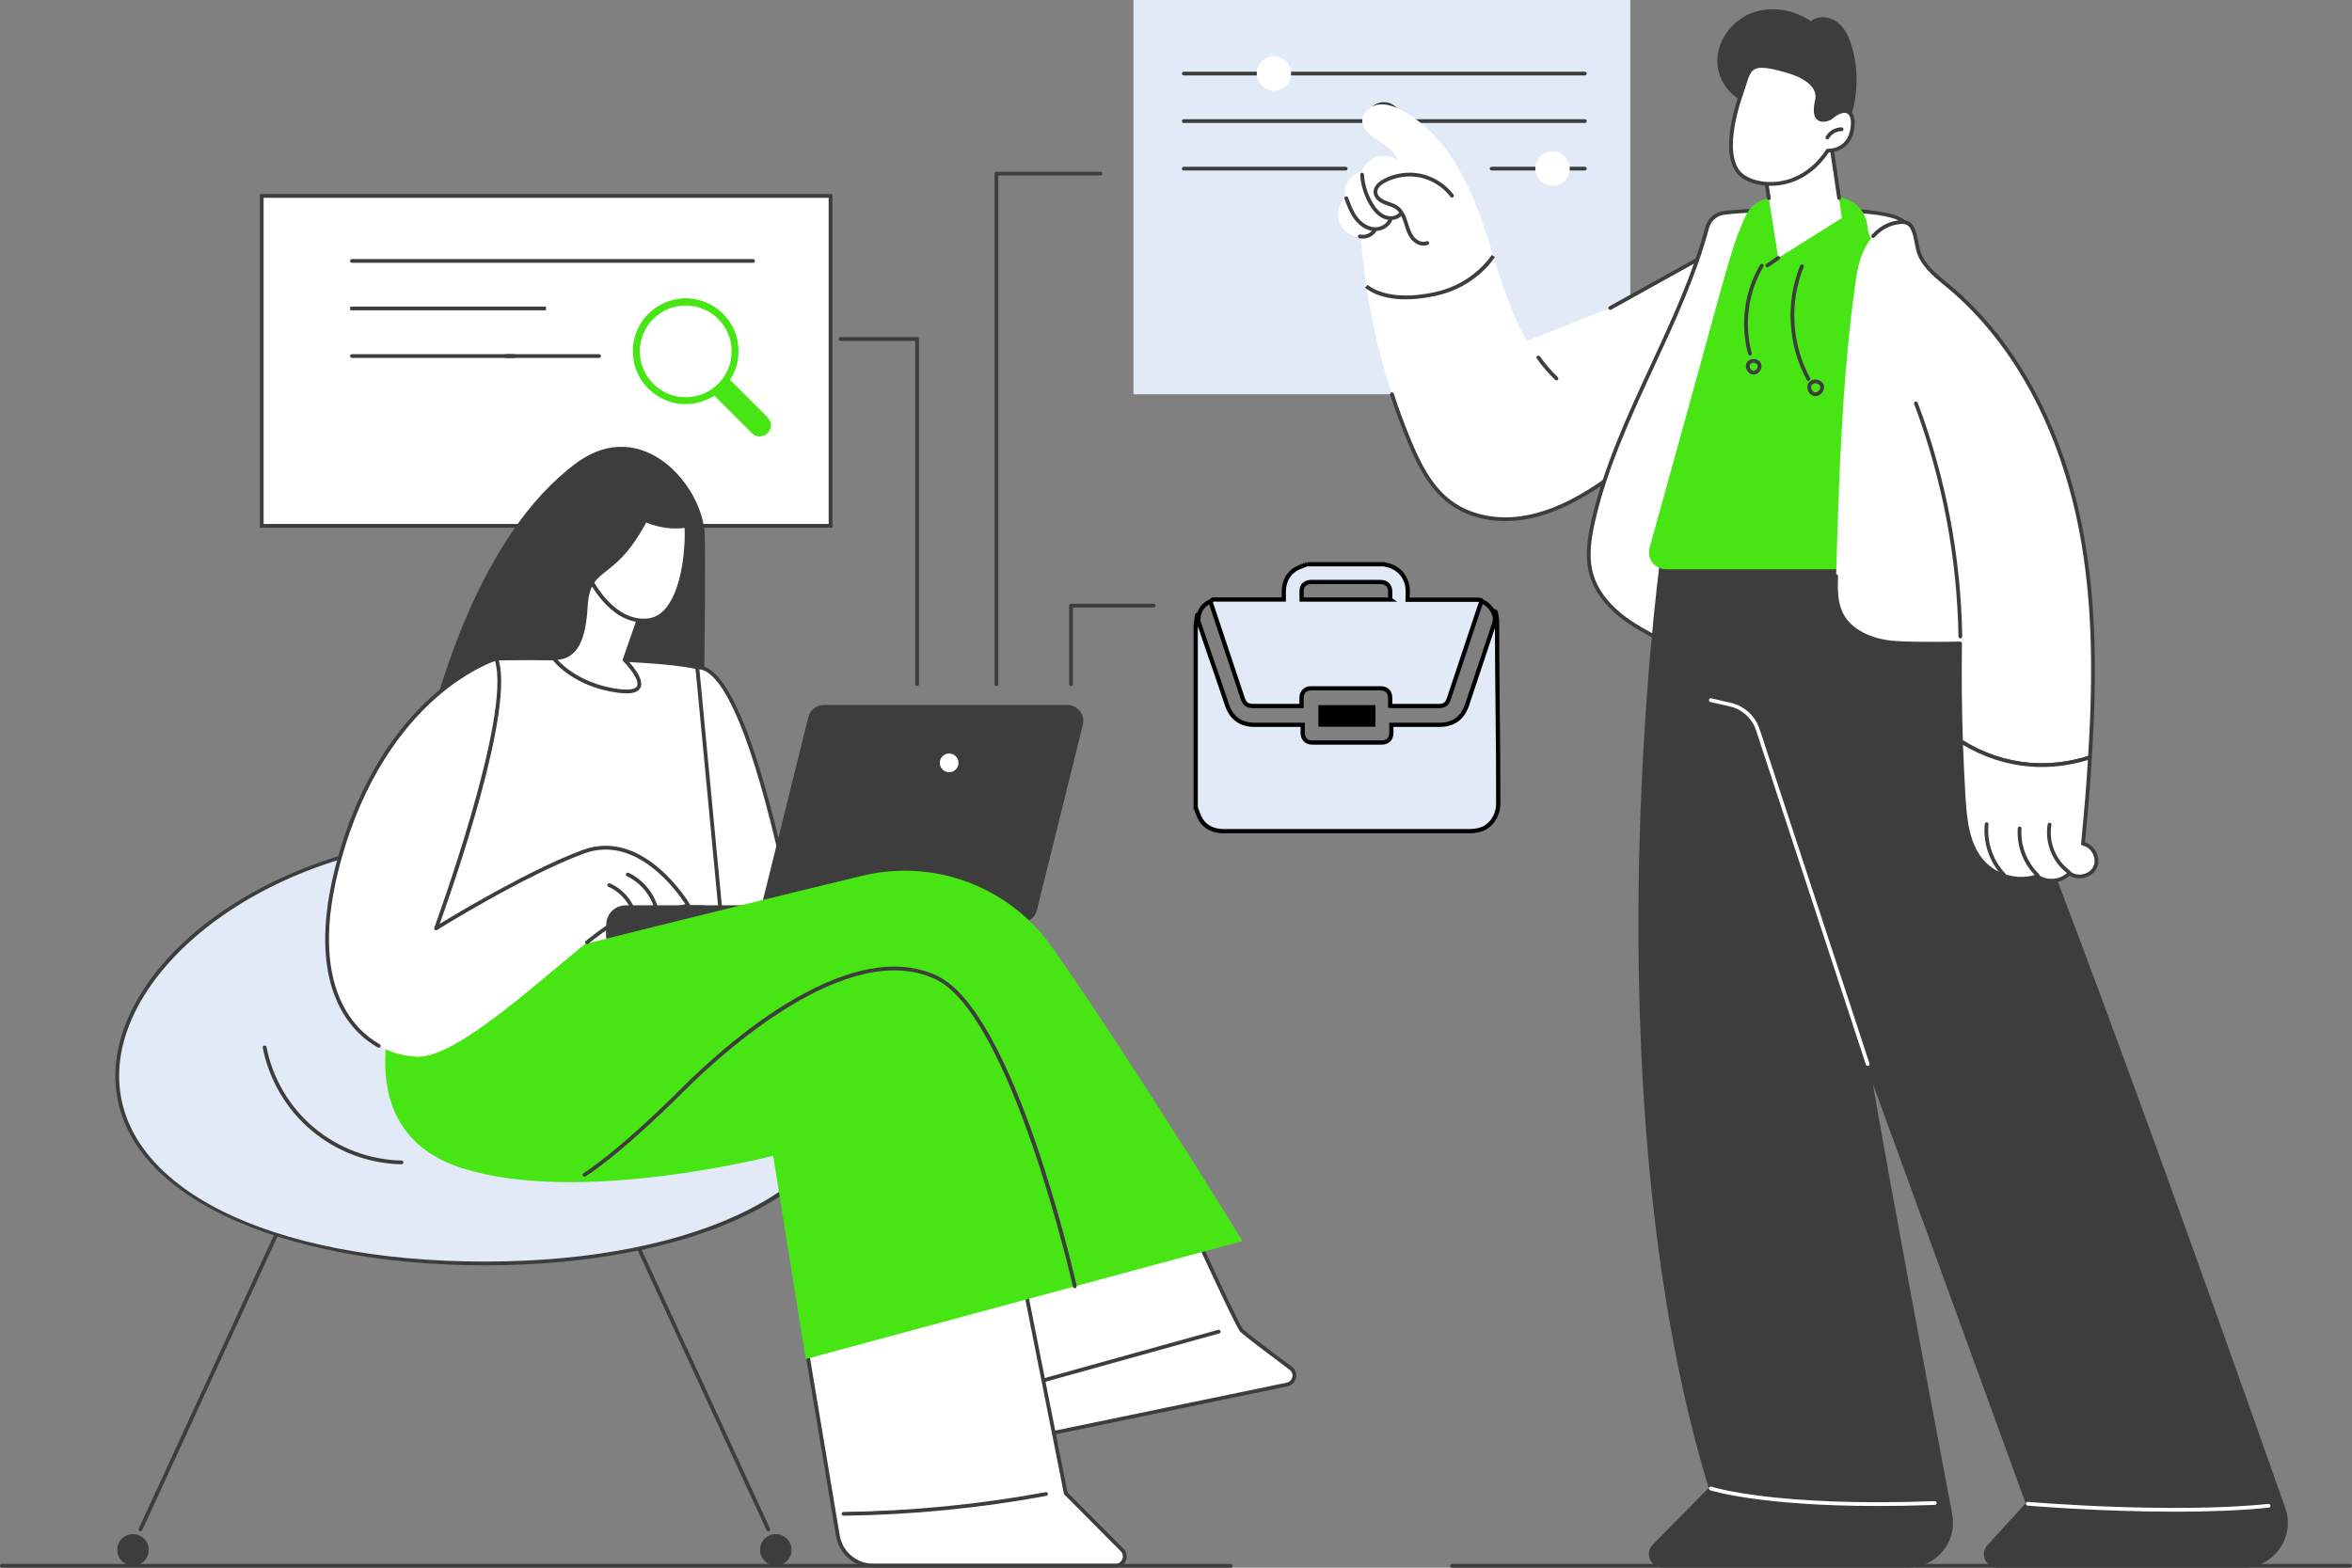
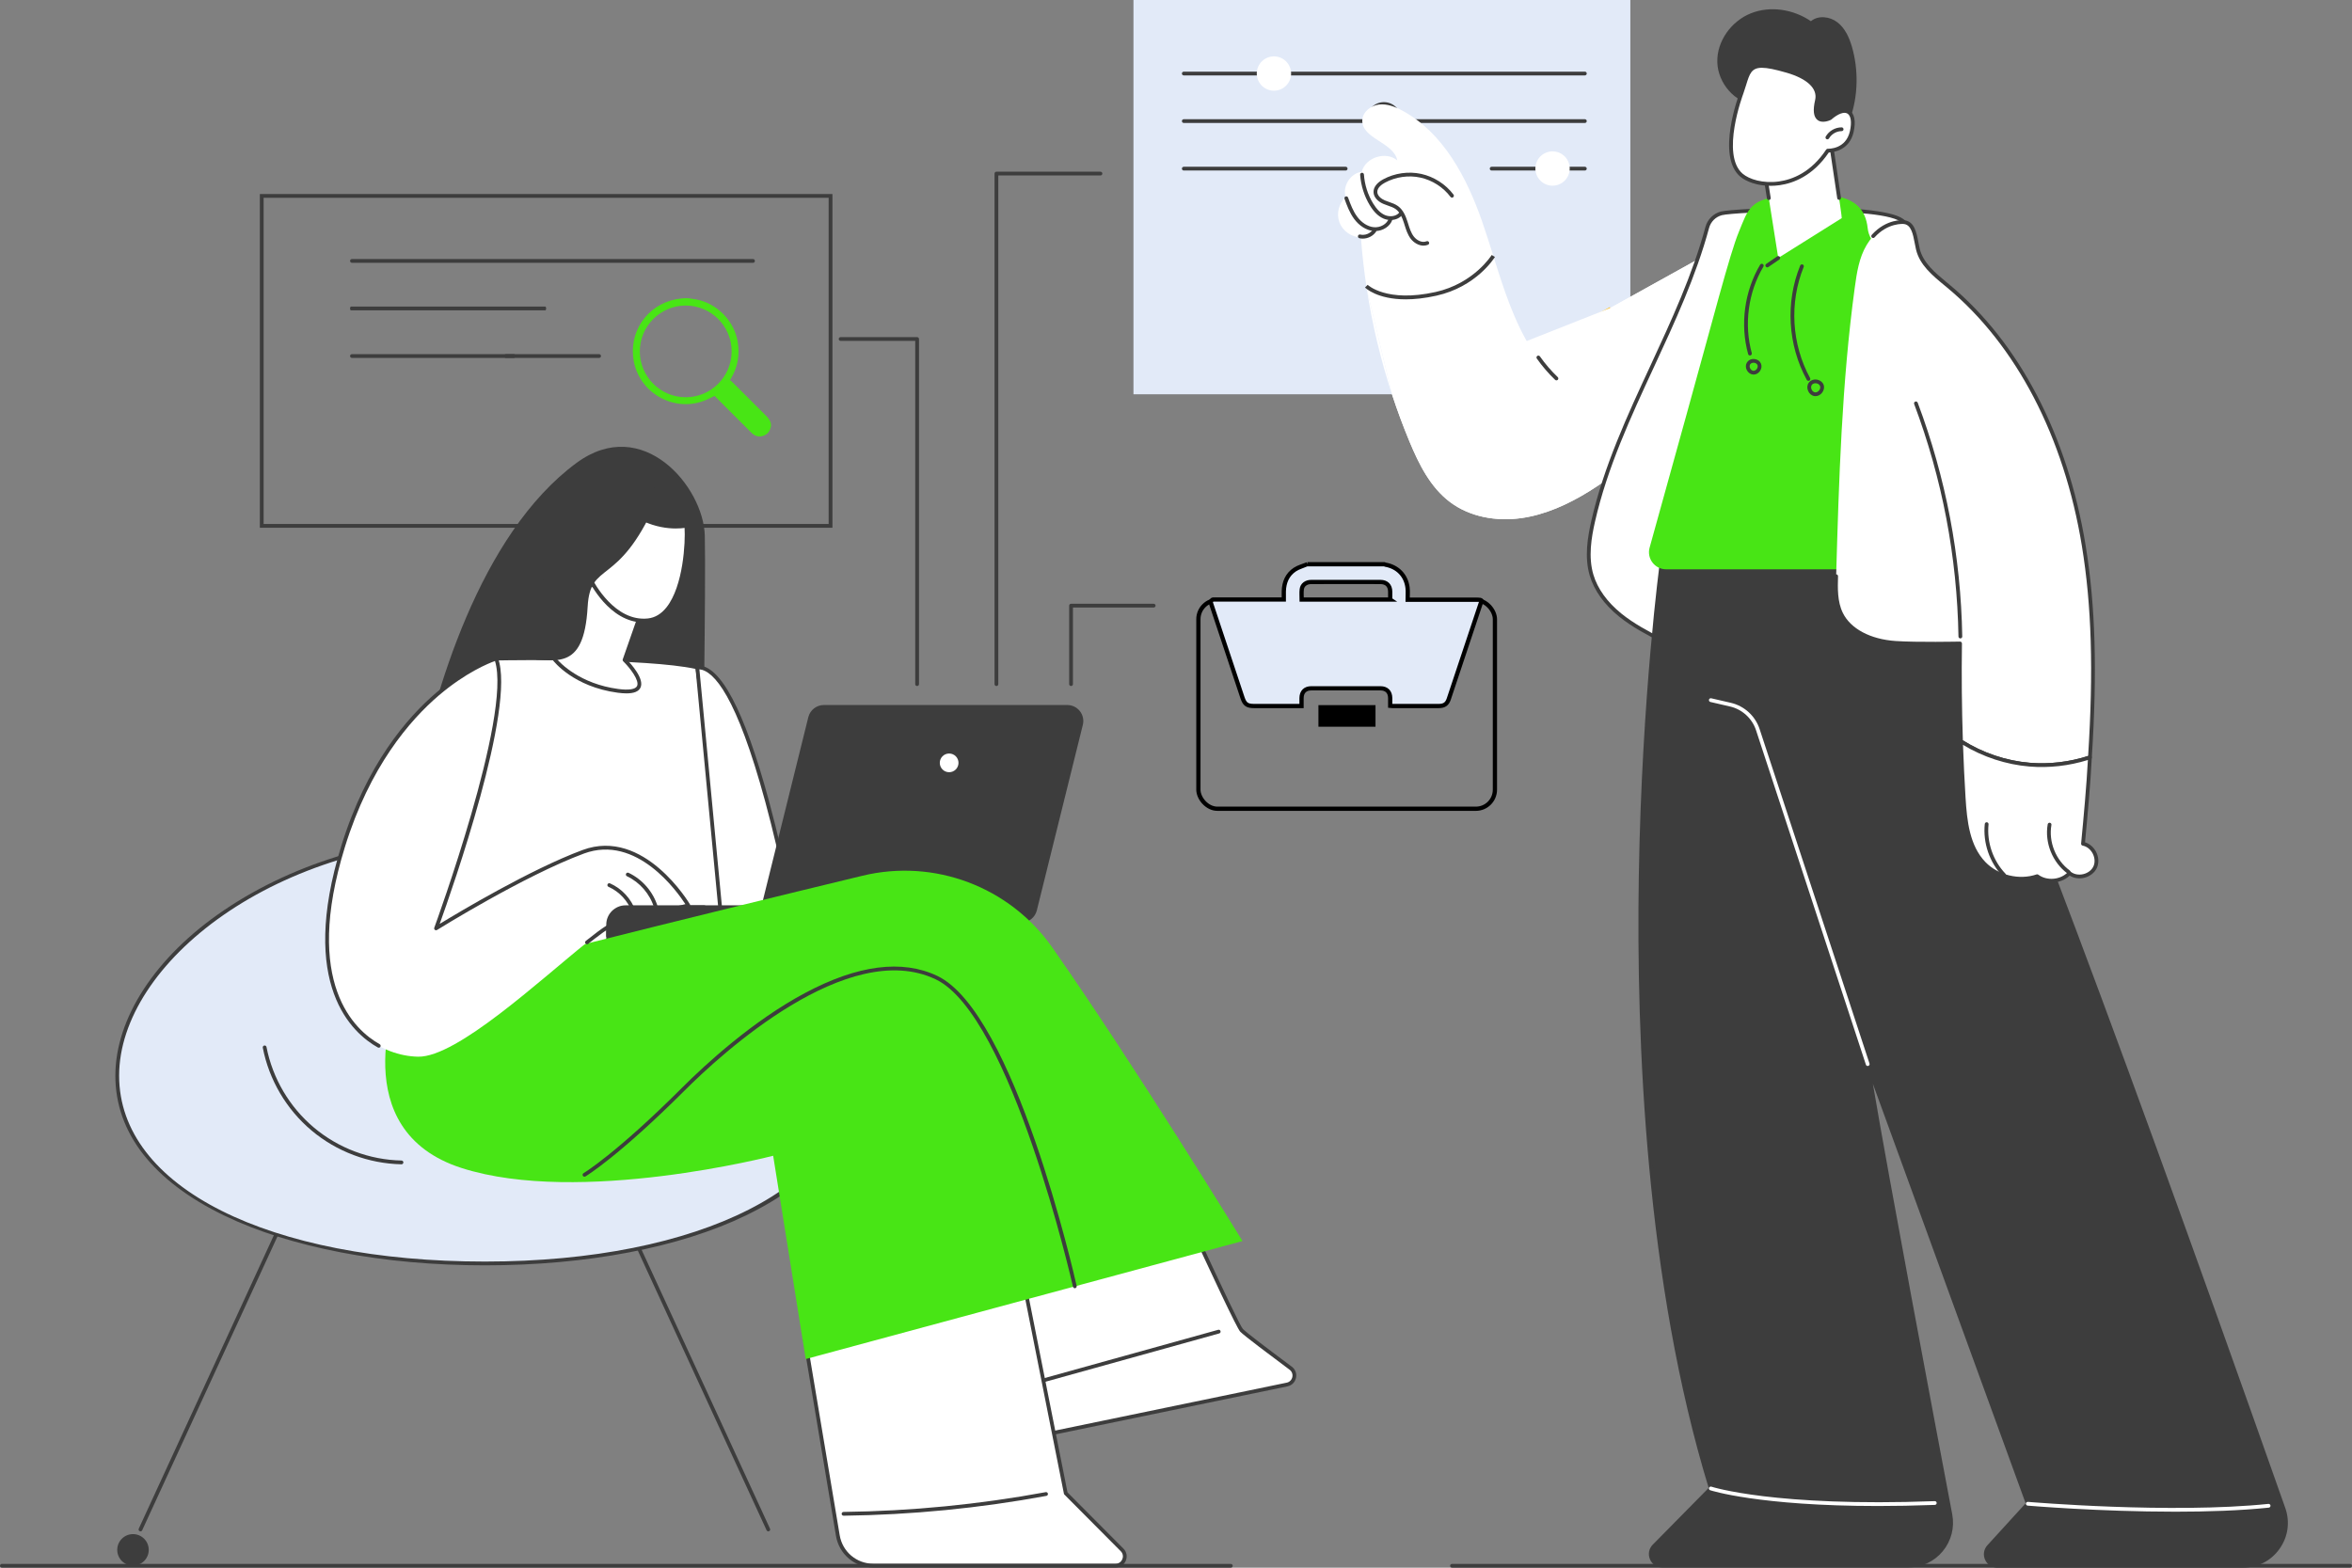
<svg xmlns="http://www.w3.org/2000/svg" width="555" height="370" viewBox="0 0 555 370" fill="none">
  <rect x="0" y="0" width="555" height="370" fill="#808080" stroke="none" />
  <g clip-path="url(#clip0_1390_3390)">
-     <path d="M195.986 46.24H61.76V124.112H195.986V46.24Z" fill="white" />
    <path d="M196.43 124.557H61.315V45.795H196.43V124.557ZM62.204 123.667H195.538V46.685H62.204V123.665V123.667Z" fill="#3D3D3D" />
    <path d="M98.061 185.706L165.824 185.131C165.824 185.131 166.59 137.951 166.311 126.427C166.032 114.902 151.663 97.745 136.028 109.265C113.154 126.119 102.285 163.845 98.061 185.706Z" fill="#3D3D3D" />
    <path d="M33.148 361.425C33.085 361.425 33.022 361.413 32.962 361.385C32.737 361.282 32.64 361.017 32.743 360.795L85.288 246.647C85.391 246.422 85.656 246.325 85.879 246.428C86.103 246.531 86.2 246.796 86.097 247.019L33.552 361.167C33.477 361.33 33.316 361.425 33.148 361.425Z" fill="#3D3D3D" />
    <path d="M34.01 368.421C35.462 366.97 35.462 364.617 34.01 363.166C32.559 361.714 30.206 361.714 28.754 363.166C27.303 364.617 27.303 366.97 28.754 368.421C30.206 369.872 32.559 369.872 34.01 368.421Z" fill="#3D3D3D" />
    <path d="M181.296 361.425C181.128 361.425 180.966 361.328 180.892 361.166L128.347 247.018C128.244 246.794 128.341 246.531 128.565 246.428C128.79 246.325 129.053 246.424 129.156 246.646L181.7 360.794C181.804 361.019 181.706 361.282 181.482 361.385C181.421 361.413 181.359 361.425 181.296 361.425Z" fill="#3D3D3D" />
-     <path d="M185.692 368.42C187.143 366.969 187.143 364.616 185.692 363.165C184.24 361.713 181.887 361.713 180.436 363.165C178.984 364.616 178.984 366.969 180.436 368.42C181.887 369.871 184.24 369.871 185.692 368.42Z" fill="#3D3D3D" />
    <path d="M201.204 253.879C201.204 281.71 162.355 298.196 114.433 298.196C66.511 298.196 27.662 281.71 27.662 253.879C27.662 226.048 66.511 197.412 114.433 197.412C162.355 197.412 201.204 226.048 201.204 253.879Z" fill="#E2EAF8" />
    <path d="M114.436 298.641C90.421 298.641 68.562 294.461 52.886 286.873C36.095 278.745 27.222 267.336 27.222 253.879C27.222 240.421 36.556 225.866 52.832 214.841C69.846 203.314 91.723 196.967 114.438 196.967C137.152 196.967 159.029 203.316 176.043 214.841C192.319 225.866 201.653 240.096 201.653 253.879C201.653 267.662 192.778 278.748 175.989 286.873C160.313 294.461 138.454 298.641 114.44 298.641H114.436ZM114.436 197.857C65.029 197.857 28.111 227.433 28.111 253.879C28.111 280.325 63.61 297.749 114.436 297.749C165.261 297.749 200.76 279.708 200.76 253.879C200.76 228.049 163.842 197.857 114.436 197.857Z" fill="#3D3D3D" />
    <path d="M94.74 274.793H94.73C86.981 274.635 79.445 271.8 73.512 266.813C67.579 261.825 63.494 254.888 62.01 247.281C61.964 247.041 62.121 246.806 62.362 246.76C62.603 246.711 62.837 246.869 62.884 247.112C64.329 254.52 68.307 261.275 74.084 266.131C79.861 270.99 87.2 273.75 94.746 273.901C94.993 273.907 95.187 274.109 95.183 274.356C95.179 274.599 94.979 274.793 94.738 274.793H94.74Z" fill="#3D3D3D" />
    <path d="M94.811 228.921L117.076 155.434C117.076 155.434 152.204 154.719 164.545 157.509C164.545 157.509 172.066 211.543 172.7 223.846L94.809 228.919L94.811 228.921Z" fill="white" />
    <path d="M94.81 229.366C94.675 229.366 94.545 229.303 94.462 229.198C94.371 229.083 94.343 228.931 94.385 228.791L116.651 155.305C116.708 155.121 116.876 154.994 117.068 154.99C117.419 154.984 152.392 154.306 164.644 157.076C164.824 157.117 164.961 157.266 164.986 157.45C165.061 157.99 172.516 211.644 173.145 223.826C173.157 224.068 172.973 224.277 172.728 224.293L94.837 229.366C94.837 229.366 94.816 229.366 94.808 229.366H94.81ZM117.409 155.873L95.423 228.434L172.233 223.43C171.491 211.005 164.751 162.226 164.149 157.877C152.384 155.348 120.95 155.813 117.409 155.873Z" fill="#3D3D3D" />
    <path d="M188.125 221.108C188.125 221.108 176.991 156.912 164.547 157.509L170.88 224.17L188.125 221.108Z" fill="white" />
    <path d="M170.878 224.616C170.781 224.616 170.686 224.586 170.609 224.525C170.51 224.451 170.447 224.337 170.435 224.214L164.102 157.553C164.09 157.432 164.128 157.311 164.209 157.22C164.288 157.129 164.403 157.072 164.524 157.066C169.93 156.805 175.612 167.541 181.431 188.969C185.726 204.78 188.535 220.872 188.563 221.034C188.606 221.276 188.444 221.505 188.203 221.547L170.959 224.608C170.933 224.612 170.906 224.614 170.88 224.614L170.878 224.616ZM165.036 157.968L171.276 223.648L187.607 220.749C187.128 218.068 184.458 203.516 180.57 189.198C173.796 164.256 168.451 158.31 165.036 157.968Z" fill="#3D3D3D" />
    <path d="M236.13 221.108L143.058 224.17V218.239C143.058 215.718 145.102 213.672 147.626 213.672H236.13V221.106V221.108Z" fill="#3D3D3D" />
    <path d="M240.995 217.744H183.546C181.094 217.744 179.292 215.441 179.882 213.059L190.739 169.264C191.156 167.58 192.668 166.397 194.403 166.397H251.851C254.304 166.397 256.106 168.7 255.516 171.082L244.659 214.877C244.24 216.561 242.73 217.744 240.995 217.744Z" fill="#3D3D3D" />
    <path d="M223.969 182.256C225.188 182.256 226.177 181.268 226.177 180.049C226.177 178.829 225.188 177.841 223.969 177.841C222.749 177.841 221.761 178.829 221.761 180.049C221.761 181.268 222.749 182.256 223.969 182.256Z" fill="white" />
    <path d="M265.489 254.928C265.489 254.928 291.41 312.436 292.983 313.999C294.015 315.022 300.328 319.763 304.562 322.913C306.062 324.029 305.537 326.391 303.707 326.771L244.347 339.051L229.244 271.538L265.487 254.928H265.489Z" fill="white" />
    <path d="M244.348 339.496C244.143 339.496 243.959 339.355 243.913 339.148L228.81 271.635C228.763 271.43 228.868 271.22 229.058 271.133L265.301 254.524C265.408 254.473 265.531 254.469 265.643 254.512C265.754 254.554 265.843 254.637 265.891 254.746C276.257 277.741 292.106 312.411 293.295 313.685C294.057 314.443 298.152 317.593 304.823 322.557C305.658 323.18 306.038 324.197 305.814 325.214C305.59 326.231 304.813 326.995 303.792 327.207L244.433 339.488C244.402 339.494 244.372 339.498 244.342 339.498L244.348 339.496ZM229.76 271.792L244.687 338.528L303.616 326.334C304.289 326.194 304.799 325.691 304.948 325.02C305.096 324.351 304.847 323.679 304.295 323.269C299.553 319.741 293.685 315.323 292.668 314.314C291.113 312.769 268.664 263.056 265.264 255.518L229.756 271.79L229.76 271.792Z" fill="#3D3D3D" />
    <path d="M243.517 326.981C243.323 326.981 243.143 326.852 243.088 326.655C243.021 326.419 243.161 326.174 243.397 326.107L287.461 313.853C287.698 313.788 287.945 313.926 288.009 314.162C288.076 314.399 287.936 314.646 287.7 314.71L243.636 326.965C243.596 326.975 243.555 326.981 243.517 326.981Z" fill="#3D3D3D" />
    <path d="M189.929 315.998L197.708 362.43C198.391 366.514 201.928 369.507 206.069 369.507H263.243C265.174 369.507 266.144 367.173 264.781 365.805L251.488 352.444L240.255 295.848L189.929 315.996V315.998Z" fill="white" />
    <path d="M263.242 369.954H206.069C201.693 369.954 197.991 366.822 197.267 362.505L189.488 316.073C189.453 315.867 189.566 315.665 189.761 315.586L240.087 295.438C240.21 295.387 240.348 295.398 240.465 295.46C240.582 295.523 240.663 295.634 240.69 295.766L251.896 352.23L265.094 365.493C265.855 366.256 266.069 367.347 265.657 368.342C265.244 369.337 264.318 369.954 263.24 369.954H263.242ZM190.426 316.277L198.146 362.355C198.797 366.241 202.13 369.06 206.069 369.06H263.242C264.091 369.06 264.623 368.51 264.836 367.996C265.05 367.483 265.064 366.719 264.466 366.116L251.172 352.756C251.11 352.693 251.069 352.614 251.051 352.529L239.921 296.459L190.426 316.273V316.277Z" fill="#3D3D3D" />
    <path d="M199.048 357.729C198.806 357.729 198.606 357.533 198.604 357.291C198.602 357.044 198.798 356.842 199.044 356.84C215.005 356.644 231.059 355.075 246.754 352.173C246.995 352.125 247.227 352.289 247.274 352.531C247.318 352.774 247.159 353.004 246.916 353.051C231.17 355.962 215.068 357.537 199.054 357.733H199.048V357.729Z" fill="#3D3D3D" />
    <path d="M93.783 234.95C93.783 234.95 81.088 266.758 108.945 275.678C136.801 284.599 182.443 272.777 182.443 272.777L190.125 320.76L293.192 292.907C293.192 292.907 267.525 251.038 248.291 223.599C238.257 209.289 220.487 202.58 203.497 206.691C165.797 215.813 99.408 232.089 93.783 234.948V234.95Z" fill="#48E515" />
    <path d="M253.627 304.043C253.423 304.043 253.239 303.903 253.192 303.695C253.049 303.054 238.605 239.618 220.794 231.137C200.073 221.27 170.204 248.731 161.544 257.385C145.955 272.959 138.225 277.613 138.148 277.658C137.936 277.783 137.663 277.714 137.537 277.502C137.412 277.29 137.481 277.017 137.693 276.891C137.768 276.847 145.423 272.231 160.913 256.754C166.443 251.228 177.573 240.969 189.965 234.362C202.384 227.738 212.885 226.383 221.176 230.332C239.375 239 253.469 300.869 254.06 303.499C254.114 303.74 253.963 303.978 253.722 304.031C253.69 304.039 253.657 304.041 253.623 304.041L253.627 304.043Z" fill="#3D3D3D" />
    <path d="M137.629 201.031C123.309 206.345 102.897 219.107 102.897 219.107C102.897 219.107 121.743 167.921 117.078 155.437C117.078 155.437 92.392 162.847 80.975 199.746C71.567 230.148 81.475 244.01 92.014 248.07C94.265 248.937 96.546 249.358 98.673 249.396C107.835 249.56 127.468 231.27 138.507 222.425C142.025 219.604 144.672 217.744 145.827 217.748L162.432 213.678C162.432 213.678 151.95 195.722 137.631 201.035L137.629 201.031Z" fill="white" />
    <path d="M89.377 247.277C89.304 247.277 89.229 247.259 89.161 247.221C83.177 243.877 70.357 232.544 80.548 199.612C86.477 180.451 96.04 169.351 103.018 163.415C110.601 156.963 116.694 155.087 116.948 155.01C117.171 154.943 117.412 155.06 117.494 155.281C121.82 166.856 106.63 210.077 103.752 218.057C108.185 215.35 125.164 205.182 137.473 200.615C151.976 195.235 162.707 213.268 162.814 213.452C162.885 213.573 162.895 213.721 162.838 213.85C162.784 213.979 162.671 214.074 162.535 214.109L145.929 218.179C145.895 218.187 145.853 218.193 145.822 218.191H145.82C144.498 218.191 140.197 221.638 138.783 222.77C138.591 222.922 138.31 222.894 138.156 222.702C138.003 222.51 138.033 222.231 138.225 222.077C142.391 218.739 144.589 217.346 145.766 217.303L161.726 213.393C159.878 210.534 150.233 196.836 137.782 201.454C123.67 206.689 103.336 219.362 103.131 219.489C102.97 219.59 102.763 219.578 102.614 219.457C102.466 219.337 102.412 219.135 102.476 218.957C102.662 218.452 120.815 168.874 116.799 156.005C115.311 156.54 109.905 158.718 103.554 164.13C96.681 169.99 87.256 180.948 81.398 199.879C71.398 232.19 83.798 243.209 89.593 246.446C89.808 246.566 89.885 246.839 89.765 247.053C89.684 247.199 89.533 247.281 89.377 247.281V247.277Z" fill="#3D3D3D" />
    <path d="M149.557 215.609C149.373 215.609 149.201 215.494 149.136 215.31C148.218 212.673 146.145 210.427 143.589 209.305C143.365 209.206 143.262 208.943 143.361 208.719C143.46 208.494 143.723 208.393 143.947 208.49C146.726 209.711 148.98 212.152 149.977 215.019C150.058 215.251 149.935 215.504 149.702 215.585C149.654 215.601 149.605 215.609 149.557 215.609Z" fill="#3D3D3D" />
    <path d="M154.776 214.564C154.584 214.564 154.408 214.438 154.35 214.246C153.385 211.019 150.991 208.237 147.941 206.806C147.719 206.701 147.624 206.436 147.727 206.213C147.832 205.991 148.097 205.896 148.32 205.999C151.593 207.538 154.166 210.526 155.201 213.992C155.272 214.228 155.138 214.475 154.902 214.546C154.859 214.558 154.817 214.564 154.774 214.564H154.776Z" fill="#3D3D3D" />
    <path d="M143.058 221.108V218.239C143.058 215.718 145.102 213.672 147.626 213.672H166.551L143.058 221.106V221.108Z" fill="#3D3D3D" />
    <path d="M137.629 137.545L130.816 155.556C130.816 155.556 135.445 161.66 145.825 163.051C156.204 164.442 147.371 155.758 147.371 155.758L152.384 141.413L137.627 137.545H137.629Z" fill="white" />
    <path d="M147.827 163.647C147.22 163.647 146.534 163.597 145.766 163.494C135.322 162.094 130.655 156.081 130.463 155.827C130.37 155.705 130.347 155.544 130.4 155.4L137.212 137.389C137.293 137.177 137.522 137.06 137.742 137.116L152.5 140.984C152.619 141.017 152.722 141.095 152.781 141.207C152.839 141.316 152.849 141.445 152.807 141.562L147.885 155.645C148.83 156.611 152.148 160.224 151.125 162.313C150.688 163.206 149.602 163.649 147.827 163.649V163.647ZM131.324 155.473C132.2 156.492 136.84 161.399 145.883 162.61C148.366 162.944 149.944 162.697 150.324 161.918C150.957 160.625 148.658 157.648 147.06 156.075C146.937 155.954 146.894 155.774 146.953 155.61L151.808 141.72L137.906 138.077L131.326 155.471L131.324 155.473Z" fill="#3D3D3D" />
    <path d="M139.239 136.629C139.239 136.629 144.349 147.359 152.955 146.403C161.561 145.448 162.366 127.783 161.939 124.075C161.939 124.075 154.479 125.705 147.364 119.639C143.964 116.742 138.355 125.859 139.239 136.629Z" fill="white" />
    <path d="M151.855 146.91C143.74 146.91 139.042 137.252 138.838 136.821C138.814 136.773 138.802 136.72 138.796 136.665C138.114 128.362 141.309 120.695 144.605 119.007C145.693 118.449 146.775 118.554 147.653 119.3C154.506 125.139 161.773 123.657 161.846 123.639C161.969 123.612 162.099 123.639 162.2 123.711C162.301 123.784 162.368 123.897 162.384 124.023C162.689 126.673 162.357 138.382 157.953 143.91C156.57 145.647 154.904 146.633 153.005 146.844C152.615 146.886 152.231 146.908 151.855 146.908V146.91ZM139.677 136.51C140.138 137.426 145.078 146.829 152.908 145.962C154.564 145.778 156.026 144.903 157.258 143.358C161.27 138.323 161.753 127.86 161.54 124.597C159.723 124.856 153.308 125.293 147.076 119.981C146.468 119.461 145.792 119.403 145.014 119.803C142.334 121.176 139.02 128.186 139.679 136.512L139.677 136.51Z" fill="#3D3D3D" />
    <path d="M152.906 115.818C152.906 115.818 157.205 113.103 154.699 118.752C145.822 138.772 139.285 132.25 138.668 143.194C137.772 159.072 130.814 155.558 122.807 155.436C122.807 155.436 129.556 114.277 152.906 115.818Z" fill="#3D3D3D" />
    <path d="M384.711 0H267.465V93.056H384.711V0Z" fill="#E2EAF8" />
    <path d="M373.98 17.798H279.338C279.092 17.798 278.894 17.6 278.894 17.354C278.894 17.107 279.094 16.909 279.338 16.909H373.98C374.226 16.909 374.424 17.107 374.424 17.354C374.424 17.6 374.224 17.798 373.98 17.798Z" fill="#3D3D3D" />
    <path d="M373.98 29.024H279.338C279.092 29.024 278.894 28.826 278.894 28.579C278.894 28.332 279.094 28.134 279.338 28.134H373.98C374.226 28.134 374.424 28.332 374.424 28.579C374.424 28.826 374.224 29.024 373.98 29.024Z" fill="#3D3D3D" />
    <path d="M373.979 40.247H351.985C351.738 40.247 351.54 40.049 351.54 39.802C351.54 39.556 351.74 39.358 351.985 39.358H373.979C374.226 39.358 374.424 39.558 374.424 39.802C374.424 40.047 374.224 40.247 373.979 40.247Z" fill="#3D3D3D" />
    <path d="M317.538 40.247H279.338C279.092 40.247 278.894 40.049 278.894 39.802C278.894 39.556 279.094 39.358 279.338 39.358H317.538C317.785 39.358 317.983 39.558 317.983 39.802C317.983 40.047 317.783 40.247 317.538 40.247Z" fill="#3D3D3D" />
    <path d="M304.609 18.006C304.967 15.798 303.468 13.718 301.26 13.36C299.052 13.001 296.971 14.501 296.613 16.708C296.254 18.916 297.754 20.996 299.962 21.355C302.17 21.713 304.25 20.214 304.609 18.006Z" fill="white" />
    <path d="M326.563 32.204C328.8 32.204 330.613 30.391 330.613 28.154C330.613 25.918 328.8 24.105 326.563 24.105C324.326 24.105 322.513 25.918 322.513 28.154C322.513 30.391 324.326 32.204 326.563 32.204Z" fill="#3D3D3D" />
    <path d="M367.904 43.516C369.971 42.66 370.952 40.291 370.096 38.225C369.24 36.158 366.871 35.177 364.804 36.033C362.738 36.889 361.756 39.258 362.612 41.324C363.469 43.391 365.838 44.372 367.904 43.516Z" fill="white" />
    <path d="M337.741 69.653C345.84 67.581 350.123 63.743 352.382 60.411C351.526 57.682 350.669 54.954 349.733 52.267C346.115 41.903 340.613 31.377 330.965 26.139C329.246 25.204 327.323 24.444 325.38 24.677C323.439 24.909 321.538 26.422 321.461 28.375C321.289 32.75 328.895 33.569 329.718 37.867C327.053 35.587 322.181 37.144 321.332 40.546C318.665 40.882 316.715 43.951 317.547 46.507C315.913 47.959 315.3 50.449 316.07 52.495C316.841 54.54 318.948 56.005 321.134 56.02C321.433 60.1 321.898 64.168 322.521 68.211C326.045 69.875 331.38 71.281 337.743 69.653H337.741Z" fill="white" />
    <path d="M322.519 68.211C323.815 76.636 325.804 84.954 328.46 93.056L322.519 68.211Z" fill="white" />
    <path d="M328.46 93.056C329.689 96.807 331.062 100.511 332.575 104.156C334.809 109.542 337.521 115.019 342.19 118.515C346.857 122.011 353.038 123.085 358.818 122.304C364.597 121.524 370.022 119.031 374.982 115.968C387.499 108.24 397.398 96.519 403.345 83.1C406.319 76.39 408.315 69.24 409.156 61.946C409.271 60.947 410.125 57.526 409.051 56.907C408.076 56.345 404.107 59.287 403.134 59.829C398.908 62.176 394.68 64.524 390.454 66.871C380.859 72.198 371.266 77.526 361.671 82.854C357.279 76.012 354.828 68.209 352.381 60.413C350.12 63.745 345.838 67.585 337.741 69.655C331.377 71.283 326.043 69.877 322.519 68.213L328.46 93.058V93.056Z" fill="white" />
    <path d="M379.971 72.69C373.87 76.076 367.77 79.465 361.671 82.852L379.971 72.69Z" fill="#FEC432" />
    <path d="M379.86 72.488L361.556 82.642L361.771 83.031L380.076 72.877L379.86 72.488Z" fill="#FEC432" />
    <path d="M328.46 93.056C329.689 96.807 331.062 100.511 332.575 104.156C334.809 109.542 337.521 115.019 342.19 118.515C346.857 122.011 353.039 123.085 358.818 122.304C364.597 121.524 370.023 119.031 374.983 115.968C387.5 108.24 397.398 96.519 403.345 83.1C406.32 76.39 408.315 69.24 409.157 61.946C409.272 60.947 410.125 57.526 409.051 56.907C408.077 56.345 404.107 59.287 403.135 59.829C398.908 62.176 394.68 64.524 390.454 66.871C386.96 68.812 383.466 70.751 379.973 72.692L328.462 93.058L328.46 93.056Z" fill="white" />
-     <path d="M355.257 122.992C350.228 122.992 345.504 121.554 341.921 118.871C337.173 115.317 334.425 109.779 332.162 104.326C330.654 100.691 329.265 96.946 328.035 93.194C327.958 92.961 328.086 92.708 328.32 92.631C328.555 92.555 328.806 92.682 328.882 92.916C330.106 96.647 331.487 100.369 332.985 103.984C335.199 109.32 337.881 114.73 342.455 118.157C346.701 121.338 352.642 122.688 358.755 121.863C363.774 121.186 369.005 119.134 374.746 115.59C386.917 108.076 396.929 96.475 402.936 82.921C405.941 76.141 407.884 69.069 408.713 61.895C408.736 61.709 408.78 61.44 408.837 61.121C409.001 60.17 409.439 57.645 408.829 57.293C408.457 57.114 406.966 57.872 404.4 59.552C403.941 59.853 403.579 60.09 403.351 60.217L380.189 73.078C379.975 73.197 379.704 73.121 379.585 72.904C379.466 72.69 379.542 72.419 379.759 72.3L402.92 59.439C403.122 59.327 403.488 59.087 403.915 58.808C406.809 56.911 408.432 56.036 409.276 56.521C410.337 57.132 410.076 59.204 409.718 61.272C409.666 61.572 409.623 61.822 409.603 61.996C408.764 69.259 406.798 76.418 403.757 83.28C397.677 96.997 387.544 108.74 375.221 116.346C369.371 119.957 364.027 122.049 358.882 122.745C357.667 122.909 356.456 122.99 355.265 122.99L355.257 122.992Z" fill="#3D3D3D" />
    <path d="M322.418 67.54C322.418 67.54 326.852 72.017 338.836 69.356C348.168 67.283 352.382 60.411 352.382 60.411L322.418 67.54Z" fill="white" />
    <path d="M331.716 70.65C324.972 70.65 322.244 67.999 322.101 67.854L322.731 67.225C322.774 67.267 327.186 71.487 338.739 68.921C347.781 66.913 351.961 60.245 352.002 60.179L352.76 60.644C352.584 60.931 348.34 67.702 338.931 69.79C336.136 70.411 333.744 70.65 331.716 70.65Z" fill="#3D3D3D" />
    <path d="M335.917 57.977C334.749 57.977 333.598 57.267 332.911 56.373C332.156 55.395 331.79 54.22 331.434 53.086C331.378 52.906 331.323 52.728 331.265 52.55C330.891 51.394 330.375 50.112 329.374 49.376C328.836 48.98 328.187 48.757 327.499 48.519C327.148 48.397 326.784 48.272 326.432 48.12C325.014 47.51 324.147 46.478 324.112 45.356C324.078 44.216 324.889 43.138 326.395 42.32C329.093 40.856 332.361 40.391 335.359 41.044C338.358 41.697 341.137 43.478 342.983 45.929C343.13 46.125 343.092 46.404 342.896 46.551C342.7 46.701 342.421 46.66 342.273 46.464C340.554 44.18 337.964 42.522 335.171 41.913C332.379 41.305 329.333 41.737 326.82 43.102C326.126 43.478 324.97 44.267 325.002 45.328C325.03 46.23 325.94 46.938 326.784 47.299C327.105 47.439 327.439 47.552 327.791 47.673C328.51 47.922 329.255 48.179 329.902 48.654C331.107 49.54 331.695 50.981 332.112 52.271C332.171 52.451 332.227 52.633 332.284 52.815C332.615 53.877 332.959 54.972 333.616 55.826C334.304 56.719 335.56 57.389 336.623 56.944C336.85 56.847 337.111 56.956 337.206 57.182C337.301 57.409 337.193 57.669 336.967 57.764C336.623 57.908 336.269 57.973 335.917 57.973V57.977Z" fill="#3D3D3D" />
    <path d="M328.163 51.927C327.564 51.927 326.972 51.804 326.458 51.582C325.249 51.062 324.196 50.037 323.235 48.452C321.919 46.276 321.13 43.785 320.956 41.248C320.94 41.001 321.124 40.791 321.371 40.773C321.613 40.763 321.828 40.941 321.846 41.187C322.01 43.583 322.754 45.937 323.997 47.991C324.859 49.412 325.779 50.32 326.812 50.765C327.864 51.218 329.411 51.155 330.207 50.148C330.359 49.956 330.64 49.922 330.832 50.075C331.024 50.227 331.059 50.508 330.905 50.7C330.221 51.563 329.184 51.927 328.163 51.927Z" fill="#3D3D3D" />
    <path d="M324.501 54.532C324.343 54.532 324.185 54.523 324.027 54.507C322.367 54.327 320.725 53.288 319.524 51.652C318.438 50.176 317.789 48.381 317.268 46.937C317.185 46.707 317.304 46.45 317.534 46.367C317.765 46.282 318.022 46.404 318.105 46.634C318.744 48.401 319.308 49.855 320.242 51.125C321.296 52.558 322.711 53.468 324.125 53.622C325.72 53.794 327.301 52.878 327.728 51.535C327.803 51.301 328.054 51.171 328.286 51.246C328.521 51.321 328.65 51.569 328.575 51.806C328.07 53.401 326.335 54.533 324.501 54.533V54.532Z" fill="#3D3D3D" />
    <path d="M321.574 56.317C321.305 56.317 321.034 56.286 320.771 56.224C320.533 56.167 320.385 55.927 320.442 55.688C320.498 55.447 320.739 55.3 320.978 55.358C322.1 55.625 323.368 55.116 323.993 54.145C324.126 53.939 324.401 53.88 324.607 54.012C324.814 54.145 324.874 54.42 324.741 54.629C324.065 55.676 322.818 56.317 321.574 56.317Z" fill="#3D3D3D" />
    <path d="M367.268 89.77C367.157 89.77 367.046 89.73 366.961 89.647C365.367 88.121 363.914 86.43 362.644 84.627C362.502 84.427 362.551 84.148 362.751 84.006C362.951 83.865 363.23 83.913 363.372 84.113C364.609 85.87 366.025 87.516 367.578 89.004C367.756 89.174 367.762 89.457 367.592 89.633C367.505 89.724 367.388 89.77 367.27 89.77H367.268Z" fill="#3D3D3D" />
    <path d="M406.21 50.352C404.576 50.779 403.302 52.047 402.861 53.678C396.413 77.593 381.469 98.756 375.953 122.945C374.992 127.155 374.335 131.605 375.558 135.744C376.673 139.514 379.279 142.707 382.339 145.177C385.398 147.648 388.917 149.476 392.409 151.284C397.246 140.345 401.122 129.015 404.992 117.698C408.743 106.736 412.502 95.737 414.872 84.396C416.531 76.453 442.822 77.158 442.592 69.034C442.527 66.727 450.787 54.301 449.244 52.413C445.554 47.894 409.384 49.521 406.208 50.35L406.21 50.352Z" fill="white" />
    <path d="M392.411 151.73C392.34 151.73 392.269 151.714 392.207 151.68C388.745 149.886 385.166 148.03 382.062 145.523C378.559 142.695 376.165 139.357 375.134 135.869C373.85 131.522 374.608 126.845 375.52 122.844C378.43 110.082 384.039 97.981 389.463 86.277C394.34 75.751 399.385 64.865 402.432 53.559C402.912 51.778 404.317 50.383 406.099 49.92C408.996 49.163 445.681 47.346 449.592 52.132C450.607 53.375 448.878 56.925 445.91 62.625C444.488 65.356 443.016 68.181 443.041 69.02C443.168 73.523 436.341 75.373 429.114 77.332C422.7 79.071 416.07 80.868 415.313 84.485C412.935 95.87 409.116 107.039 405.419 117.842C401.607 128.98 397.668 140.499 392.821 151.461C392.771 151.573 392.678 151.66 392.562 151.702C392.514 151.718 392.465 151.726 392.415 151.726L392.411 151.73ZM426.221 49.857C416.824 49.857 407.791 50.401 406.323 50.785C404.851 51.169 403.69 52.322 403.292 53.795C400.224 65.175 395.163 76.095 390.269 86.655C384.864 98.317 379.277 110.375 376.388 123.046C375.5 126.934 374.76 131.469 375.987 135.62C376.966 138.934 379.261 142.12 382.62 144.834C385.53 147.183 388.905 148.966 392.194 150.673C396.938 139.874 400.819 128.532 404.574 117.559C408.26 106.782 412.072 95.64 414.438 84.309C415.305 80.159 422.205 78.286 428.878 76.479C435.456 74.695 442.256 72.852 442.149 69.05C442.121 68.029 443.259 65.789 445.119 62.219C446.802 58.986 449.619 53.577 448.903 52.7C447.109 50.504 436.451 49.859 426.223 49.859L426.221 49.857Z" fill="#3D3D3D" />
    <path d="M392.163 132.387C392.163 132.387 374.96 257.544 403.699 351.3L390.318 364.877C388.624 366.597 389.841 369.509 392.258 369.509H450.282C456.632 369.509 461.416 363.738 460.233 357.501C455.305 331.488 443.854 270.703 440.722 251.149L478.503 354.913L469.298 365.002C467.705 366.749 468.944 369.557 471.308 369.557H529.282C536.269 369.557 541.158 362.653 538.835 356.063C522.787 310.578 470.629 163.208 454.343 134.27L392.163 132.389V132.387Z" fill="#3D3D3D" />
    <path d="M529.282 370H471.308C470.034 370 468.924 369.276 468.411 368.112C467.897 366.947 468.111 365.639 468.969 364.699L477.992 354.81L441.943 255.803C445.892 279.117 456.189 333.76 460.67 357.416C461.258 360.52 460.44 363.694 458.426 366.124C456.409 368.556 453.441 369.951 450.282 369.951H392.258C390.958 369.951 389.837 369.207 389.336 368.006C388.834 366.807 389.089 365.487 390.001 364.561L403.195 351.172C388.404 302.741 386.064 245.878 386.709 206.674C387.409 164.13 391.68 132.636 391.722 132.323C391.752 132.096 391.953 131.936 392.177 131.938L454.357 133.819C454.513 133.823 454.654 133.91 454.731 134.045C465.687 153.514 494.915 230.233 539.256 355.91C540.412 359.187 539.923 362.695 537.917 365.532C535.909 368.368 532.763 369.996 529.284 369.996L529.282 370ZM440.722 250.7C440.906 250.7 441.076 250.814 441.14 250.993L478.922 354.757C478.978 354.913 478.944 355.087 478.833 355.21L469.628 365.299C469.011 365.974 468.858 366.915 469.228 367.752C469.598 368.589 470.394 369.108 471.31 369.108H529.284C532.469 369.108 535.351 367.618 537.189 365.02C539.027 362.422 539.474 359.211 538.416 356.209C494.259 231.048 465.105 154.48 454.08 134.704L392.555 132.844C392.06 136.617 388.26 166.791 387.603 206.705C386.958 245.91 389.302 302.797 404.128 351.168C404.176 351.324 404.134 351.496 404.018 351.611L390.638 365.188C389.854 365.983 389.878 366.989 390.159 367.665C390.442 368.34 391.142 369.062 392.26 369.062H450.284C453.178 369.062 455.896 367.784 457.742 365.556C459.586 363.33 460.336 360.422 459.799 357.582C454.978 332.131 443.425 270.82 440.285 251.216C440.249 250.989 440.39 250.771 440.613 250.714C440.649 250.704 440.688 250.7 440.724 250.7H440.722Z" fill="#3D3D3D" />
    <path d="M513.247 356.785C495.352 356.785 478.701 355.374 478.465 355.354C478.22 355.334 478.038 355.117 478.06 354.873C478.081 354.628 478.295 354.44 478.542 354.468C478.875 354.496 512.267 357.327 535.274 354.943C535.521 354.923 535.737 355.095 535.764 355.34C535.79 355.584 535.612 355.803 535.367 355.829C528.528 356.537 520.778 356.787 513.249 356.787L513.247 356.785Z" fill="white" />
    <path d="M443.149 355.443C415.029 355.443 403.683 351.765 403.556 351.722C403.323 351.644 403.198 351.393 403.275 351.158C403.353 350.926 403.606 350.801 403.839 350.877C403.982 350.926 418.754 355.695 456.531 354.294C456.782 354.28 456.984 354.476 456.992 354.723C457.002 354.97 456.81 355.176 456.563 355.184C451.724 355.364 447.256 355.443 443.149 355.443Z" fill="white" />
    <path d="M440.722 251.592C440.534 251.592 440.36 251.473 440.299 251.287L414.368 172.347C413.45 169.553 411.1 167.406 408.232 166.745L403.598 165.675C403.359 165.621 403.21 165.38 403.264 165.141C403.319 164.901 403.559 164.751 403.798 164.808L408.433 165.877C411.601 166.609 414.2 168.981 415.213 172.07L441.144 251.01C441.221 251.244 441.094 251.495 440.859 251.572C440.813 251.588 440.766 251.594 440.72 251.594L440.722 251.592Z" fill="white" />
    <path d="M445.555 134.367H393.153C390.482 134.367 388.545 131.823 389.257 129.249C390.893 123.333 393.885 112.527 397.903 98.082C404.132 75.696 408.154 59.932 410.327 54.697C412.503 49.463 412.883 46.634 421.752 46.24C429.928 45.876 439.749 44.622 440.716 53.86C440.904 55.652 441.88 57.269 443.328 58.341L449.134 62.643L445.555 134.367Z" fill="#48E515" />
    <path d="M426.734 89.886C426.577 89.886 426.425 89.803 426.344 89.653C421.853 81.436 421.273 71.349 424.791 62.672C424.884 62.443 425.143 62.334 425.371 62.427C425.6 62.52 425.709 62.779 425.616 63.007C422.199 71.44 422.763 81.242 427.127 89.227C427.244 89.443 427.165 89.712 426.949 89.831C426.88 89.868 426.807 89.886 426.736 89.886H426.734Z" fill="#3D3D3D" />
    <path d="M428.399 93.501C428.32 93.501 428.241 93.495 428.16 93.485C427.507 93.394 426.945 92.937 426.655 92.261C426.366 91.586 426.425 90.864 426.811 90.331C426.833 90.3 426.858 90.274 426.884 90.252C426.9 90.221 426.92 90.191 426.947 90.163C427.387 89.671 428.083 89.463 428.803 89.603C429.523 89.742 430.089 90.195 430.315 90.814C430.542 91.433 430.4 92.144 429.939 92.714C429.535 93.216 428.971 93.499 428.399 93.499V93.501ZM427.565 90.8C427.555 90.818 427.545 90.834 427.533 90.85C427.335 91.125 427.313 91.531 427.474 91.912C427.636 92.292 427.946 92.555 428.281 92.601C428.617 92.646 428.987 92.476 429.246 92.156C429.505 91.835 429.594 91.439 429.478 91.119C429.363 90.802 429.037 90.555 428.633 90.476C428.229 90.399 427.834 90.504 427.608 90.757C427.594 90.773 427.58 90.787 427.563 90.8H427.565Z" fill="#3D3D3D" />
    <path d="M412.934 83.897C412.738 83.897 412.56 83.768 412.506 83.569C410.572 76.584 411.634 68.697 415.343 62.469C415.468 62.257 415.743 62.188 415.953 62.314C416.166 62.439 416.234 62.712 416.109 62.924C412.522 68.947 411.497 76.574 413.365 83.331C413.43 83.567 413.292 83.814 413.054 83.879C413.013 83.889 412.975 83.895 412.934 83.895V83.897Z" fill="#3D3D3D" />
    <path d="M413.798 88.406C413.767 88.406 413.739 88.406 413.709 88.404C413.1 88.371 412.544 87.995 412.22 87.403C411.897 86.808 411.885 86.137 412.188 85.609C412.216 85.559 412.253 85.519 412.295 85.484C412.311 85.434 412.34 85.385 412.376 85.341C412.766 84.871 413.401 84.651 414.068 84.746C414.738 84.843 415.284 85.234 415.526 85.793C415.769 86.352 415.684 87.017 415.298 87.573C414.93 88.1 414.376 88.408 413.798 88.408V88.406ZM412.997 85.969C412.987 85.998 412.977 86.024 412.96 86.048C412.815 86.303 412.831 86.659 413.003 86.974C413.175 87.29 413.464 87.496 413.757 87.512C414.052 87.522 414.362 87.354 414.566 87.059C414.77 86.764 414.827 86.412 414.71 86.143C414.592 85.874 414.299 85.674 413.943 85.624C413.587 85.573 413.25 85.68 413.061 85.907C413.043 85.929 413.021 85.949 412.999 85.967L412.997 85.969Z" fill="#3D3D3D" />
    <path d="M493.159 178.744C494.235 162.03 494.396 145.281 491.703 128.792C487.911 105.586 477.87 82.605 459.788 67.567C456.819 65.098 453.455 62.556 452.559 58.802C451.956 56.279 451.831 52.645 449.247 52.417C449.247 52.417 444.044 51.84 440.465 57.833C438.669 60.838 438.141 64.412 437.668 67.882C434.596 90.434 433.933 113.238 433.272 135.988C433.185 138.991 433.124 142.131 434.441 144.83C436.667 149.403 442.183 151.381 447.257 151.732C452.332 152.082 462.51 151.87 462.51 151.87C462.4 159.575 462.475 167.283 462.734 174.984C467.585 178.069 473.18 179.988 478.911 180.469C483.712 180.873 488.587 180.265 493.157 178.748L493.159 178.744Z" fill="white" />
    <path d="M481.793 181.031C480.814 181.031 479.841 180.991 478.875 180.91C473.11 180.425 467.446 178.504 462.498 175.358C462.374 175.279 462.298 175.143 462.292 174.998C462.039 167.458 461.962 159.832 462.061 152.323C460.013 152.359 451.649 152.48 447.229 152.175C444.21 151.967 436.882 150.853 434.043 145.024C432.649 142.163 432.744 138.875 432.829 135.974C432.837 135.727 433.048 135.533 433.286 135.541C433.533 135.549 433.725 135.754 433.719 136C433.638 138.799 433.545 141.971 434.843 144.636C436.671 148.39 441.324 150.877 447.289 151.288C452.286 151.633 462.403 151.427 462.504 151.425C462.633 151.425 462.74 151.47 462.827 151.554C462.912 151.639 462.961 151.757 462.959 151.876C462.852 159.44 462.924 167.129 463.175 174.733C467.956 177.729 473.405 179.557 478.952 180.024C483.524 180.408 488.282 179.852 492.735 178.417C494.019 158.237 493.564 142.943 491.264 128.865C487.054 103.091 475.775 81.442 459.505 67.91L458.858 67.374C455.974 64.995 452.994 62.534 452.128 58.907C452.017 58.44 451.924 57.95 451.825 57.433C451.415 55.264 450.99 53.021 449.208 52.864C449.162 52.858 445.496 52.516 442.339 56.026C442.176 56.21 441.894 56.224 441.71 56.058C441.528 55.894 441.512 55.613 441.678 55.429C445.154 51.568 449.13 51.958 449.297 51.976C451.74 52.192 452.25 54.887 452.701 57.267C452.798 57.775 452.887 58.254 452.994 58.701C453.791 62.039 456.656 64.402 459.424 66.689L460.073 67.227C476.509 80.897 487.898 102.737 492.142 128.724C494.463 142.939 494.914 158.376 493.602 178.777C493.59 178.957 493.471 179.112 493.299 179.171C489.588 180.402 485.661 181.035 481.793 181.035V181.031Z" fill="#3D3D3D" />
    <path d="M462.583 150.675C462.341 150.675 462.142 150.481 462.138 150.236C461.817 131.429 458.3 112.965 451.684 95.357C451.597 95.126 451.714 94.87 451.945 94.783C452.173 94.698 452.432 94.813 452.519 95.044C459.17 112.749 462.707 131.314 463.03 150.222C463.034 150.469 462.838 150.671 462.593 150.675H462.585H462.583Z" fill="#3D3D3D" />
    <path d="M491.521 199.141C492.191 192.145 492.832 185.148 493.157 178.744C488.585 180.263 483.712 180.869 478.911 180.465C473.181 179.984 467.585 178.065 462.734 174.98C462.884 179.414 463.09 183.844 463.361 188.271C463.699 193.795 464.338 199.796 468.184 203.773C471.334 207.032 476.42 208.26 480.711 206.796C482.958 208.464 486.442 208.136 488.338 206.08C490.199 207.576 493.394 206.822 494.389 204.651C495.383 202.479 493.869 199.57 491.519 199.137L491.521 199.141Z" fill="white" />
    <path d="M484.069 208.302C482.854 208.302 481.643 207.972 480.638 207.291C476.208 208.706 471.102 207.433 467.864 204.084C463.941 200.027 463.27 194.062 462.918 188.3C462.651 183.92 462.439 179.444 462.291 174.996C462.285 174.83 462.372 174.676 462.516 174.596C462.659 174.515 462.835 174.519 462.975 174.606C467.804 177.677 473.326 179.549 478.95 180.022C483.619 180.414 488.484 179.826 493.017 178.322C493.157 178.275 493.311 178.302 493.428 178.391C493.545 178.48 493.61 178.621 493.604 178.767C493.28 185.131 492.637 192.139 492.002 198.799C493.078 199.125 494.032 199.938 494.605 201.039C495.248 202.275 495.319 203.696 494.795 204.839C494.271 205.983 493.149 206.856 491.792 207.176C490.581 207.463 489.339 207.271 488.389 206.664C487.24 207.74 485.651 208.3 484.069 208.3V208.302ZM480.713 206.353C480.808 206.353 480.901 206.383 480.978 206.44C483.044 207.974 486.268 207.673 488.013 205.781C488.172 205.609 488.435 205.589 488.619 205.736C489.388 206.353 490.496 206.569 491.588 206.31C492.68 206.052 493.575 205.364 493.986 204.469C494.396 203.573 494.332 202.445 493.814 201.452C493.296 200.457 492.409 199.758 491.44 199.58C491.214 199.537 491.056 199.329 491.078 199.101C491.703 192.56 492.34 185.665 492.68 179.367C488.211 180.762 483.453 181.296 478.875 180.91C473.385 180.449 467.986 178.684 463.209 175.799C463.357 179.966 463.557 184.149 463.808 188.247C464.15 193.844 464.795 199.626 468.505 203.466C471.512 206.577 476.472 207.774 480.569 206.377C480.616 206.361 480.664 206.353 480.713 206.353Z" fill="#3D3D3D" />
    <path d="M488.134 206.252C488.043 206.252 487.95 206.223 487.871 206.165C484.316 203.557 482.438 198.886 483.196 194.543C483.238 194.301 483.471 194.141 483.711 194.181C483.954 194.224 484.116 194.454 484.073 194.697C483.372 198.714 485.111 203.033 488.399 205.447C488.597 205.593 488.639 205.872 488.494 206.07C488.407 206.189 488.271 206.252 488.134 206.252Z" fill="#3D3D3D" />
-     <path d="M480.832 207.05C480.721 207.05 480.61 207.01 480.525 206.927C477.463 203.991 475.823 199.713 476.137 195.485C476.155 195.241 476.371 195.051 476.614 195.075C476.859 195.093 477.043 195.307 477.024 195.552C476.731 199.519 478.27 203.532 481.141 206.286C481.319 206.456 481.325 206.739 481.154 206.915C481.067 207.006 480.949 207.052 480.832 207.052V207.05Z" fill="#3D3D3D" />
    <path d="M472.909 206.96C472.792 206.96 472.675 206.913 472.588 206.822C469.47 203.567 467.884 198.945 468.349 194.46C468.374 194.216 468.59 194.044 468.839 194.064C469.083 194.09 469.261 194.309 469.235 194.553C468.796 198.781 470.291 203.136 473.231 206.207C473.401 206.385 473.395 206.666 473.217 206.836C473.13 206.919 473.021 206.96 472.909 206.96Z" fill="#3D3D3D" />
    <path d="M436.993 11.017C436.36 8.846 435.375 6.664 433.588 5.275C431.802 3.886 429.048 3.546 427.321 5.006C423.23 2.198 417.752 1.304 413.144 3.148C408.536 4.992 405.094 9.719 405.232 14.679C405.367 19.64 409.403 24.341 414.345 24.792C415.134 29.099 419.172 32.356 423.499 33.025C427.406 33.63 434.981 32.324 436.534 28.082C438.487 22.748 438.576 16.444 436.993 11.017Z" fill="#3D3D3D" />
    <path d="M434.596 51.481C434.705 51.335 432.062 33.915 432.062 33.915C432.062 33.915 428.623 28.156 416.377 40.409L419.612 60.882L434.596 51.481Z" fill="white" />
    <path d="M433.968 46.723C433.216 41.521 432.063 33.915 432.063 33.915C432.063 33.915 428.624 28.156 416.378 40.409L417.383 46.768L433.968 46.723Z" fill="white" />
    <path d="M417.383 47.212C417.169 47.212 416.978 47.057 416.944 46.836L415.939 40.478C415.917 40.336 415.963 40.195 416.064 40.093C423.14 33.015 427.392 31.873 429.708 32.158C431.659 32.4 432.415 33.634 432.448 33.686C432.478 33.737 432.496 33.791 432.506 33.848C432.518 33.925 433.669 41.515 434.411 46.66C434.445 46.903 434.278 47.13 434.035 47.164C433.792 47.202 433.566 47.031 433.531 46.788C432.836 41.97 431.782 35.002 431.643 34.084C431.485 33.874 430.874 33.189 429.562 33.039C427.455 32.797 423.548 33.915 416.859 40.565L417.828 46.699C417.866 46.941 417.7 47.17 417.458 47.208C417.433 47.212 417.411 47.215 417.387 47.215L417.383 47.212Z" fill="#3D3D3D" />
    <path d="M410.934 22.002C410.934 22.002 405.381 36.636 410.934 41.349C414.23 44.145 424.64 45.611 431.296 35.548C431.296 35.548 435.907 35.775 436.958 31.06C438.01 26.345 435.656 24.57 431.846 27.886C431.846 27.886 427.236 30.233 428.753 23.696C429.412 20.849 426.981 18.256 421.661 16.719C412.036 13.941 412.93 16.371 410.934 22.002Z" fill="white" />
    <path d="M417.803 43.858C414.647 43.858 412.026 42.855 410.647 41.687C404.932 36.838 410.261 22.52 410.515 21.848C410.782 21.096 411.001 20.387 411.193 19.762C412.598 15.209 413.441 13.882 421.785 16.29C427.23 17.863 429.928 20.599 429.188 23.795C428.729 25.779 428.814 27.135 429.43 27.617C430.108 28.146 431.353 27.621 431.602 27.508C433.515 25.858 435.214 25.336 436.39 26.036C437.596 26.753 437.962 28.619 437.395 31.155C436.425 35.506 432.581 35.951 431.539 35.989C427.792 41.531 423.174 43.246 419.941 43.707C419.209 43.812 418.493 43.858 417.803 43.858ZM415.763 15.997C413.286 15.997 412.851 17.408 412.044 20.023C411.848 20.657 411.626 21.377 411.353 22.148C411.353 22.152 411.351 22.154 411.349 22.158C411.294 22.301 405.972 36.551 411.221 41.005C412.748 42.301 415.997 43.365 419.813 42.823C422.903 42.384 427.339 40.72 430.927 35.3C431.014 35.168 431.163 35.092 431.319 35.102C431.493 35.112 435.569 35.241 436.524 30.961C436.993 28.856 436.773 27.299 435.931 26.8C435.127 26.321 433.709 26.852 432.138 28.219C432.11 28.243 432.079 28.264 432.047 28.28C431.968 28.32 430.083 29.262 428.878 28.318C427.934 27.58 427.752 26.036 428.318 23.595C428.939 20.92 426.466 18.571 421.536 17.148C418.851 16.373 417.037 15.999 415.761 15.999L415.763 15.997Z" fill="#3D3D3D" />
    <path d="M431.206 32.892C431.131 32.892 431.054 32.873 430.986 32.833C430.773 32.712 430.699 32.439 430.82 32.224C431.574 30.908 433.038 30.059 434.555 30.059H434.571C434.818 30.059 435.016 30.261 435.014 30.506C435.014 30.751 434.814 30.949 434.569 30.949H434.555C433.37 30.949 432.181 31.638 431.592 32.665C431.509 32.809 431.36 32.89 431.206 32.89V32.892Z" fill="#3D3D3D" />
    <path d="M417.022 63.104C416.881 63.104 416.741 63.038 416.654 62.91C416.515 62.708 416.567 62.431 416.77 62.291L419.362 60.514C419.564 60.375 419.841 60.427 419.981 60.629C420.12 60.832 420.068 61.109 419.865 61.248L417.273 63.025C417.196 63.078 417.109 63.104 417.022 63.104Z" fill="#3D3D3D" />
    <path d="M252.735 161.912C252.488 161.912 252.29 161.714 252.29 161.468V142.941C252.29 142.695 252.49 142.497 252.735 142.497H272.234C272.481 142.497 272.679 142.695 272.679 142.941C272.679 143.188 272.479 143.386 272.234 143.386H253.182V161.466C253.182 161.712 252.982 161.91 252.737 161.91L252.735 161.912Z" fill="#3D3D3D" />
    <path d="M235.126 161.912C234.879 161.912 234.681 161.714 234.681 161.468V40.971C234.681 40.724 234.881 40.526 235.126 40.526H259.674C259.921 40.526 260.119 40.724 260.119 40.971C260.119 41.218 259.919 41.416 259.674 41.416H235.57V161.466C235.57 161.712 235.37 161.91 235.126 161.91V161.912Z" fill="#3D3D3D" />
    <path d="M216.411 161.912C216.165 161.912 215.966 161.714 215.966 161.468V80.456H198.36C198.113 80.456 197.915 80.258 197.915 80.011C197.915 79.764 198.115 79.566 198.36 79.566H216.411C216.658 79.566 216.856 79.764 216.856 80.011V161.468C216.856 161.714 216.656 161.912 216.411 161.912Z" fill="#3D3D3D" />
    <path d="M177.689 62.027H83.048C82.802 62.027 82.603 61.826 82.603 61.582C82.603 61.337 82.804 61.137 83.048 61.137H177.689C177.936 61.137 178.134 61.335 178.134 61.582C178.134 61.828 177.934 62.027 177.689 62.027Z" fill="#3D3D3D" />
    <path d="M128.657 73.252H82.82C82.701 73.252 82.603 73.054 82.603 72.807C82.603 72.56 82.701 72.362 82.82 72.362H128.657C128.777 72.362 128.874 72.56 128.874 72.807C128.874 73.054 128.777 73.252 128.657 73.252Z" fill="#3D3D3D" />
    <path d="M141.366 84.475H119.372C119.125 84.475 118.927 84.277 118.927 84.031C118.927 83.784 119.127 83.586 119.372 83.586H141.366C141.613 83.586 141.811 83.784 141.811 84.031C141.811 84.277 141.611 84.475 141.366 84.475Z" fill="#3D3D3D" />
    <path d="M121.248 84.475H83.048C82.802 84.475 82.603 84.277 82.603 84.031C82.603 83.784 82.804 83.586 83.048 83.586H121.248C121.495 83.586 121.693 83.784 121.693 84.031C121.693 84.277 121.493 84.475 121.248 84.475Z" fill="#3D3D3D" />
    <path d="M554.555 370H342.629C342.383 370 342.185 369.8 342.185 369.555C342.185 369.311 342.385 369.11 342.629 369.11H554.555C554.802 369.11 555 369.309 555 369.555C555 369.802 554.8 370 554.555 370Z" fill="#3D3D3D" />
    <path d="M290.436 370H0.445C0.198 370 0 369.8 0 369.555C0 369.311 0.2 369.11 0.445 369.11H290.436C290.683 369.11 290.881 369.309 290.881 369.555C290.881 369.802 290.681 370 290.436 370Z" fill="#3D3D3D" />
    <rect x="282.784" y="141.642" width="69.97" height="49.237" rx="4.5" stroke="black" />
-     <path d="M282.149 190.588C282.149 175.204 282.148 162.906 282.148 147.522C282.683 143.534 282.417 145.528 282.683 146.325C285.057 153.432 287.168 159.272 289.539 166.379C290.571 169.466 292.777 171.063 296.02 171.065C299.555 171.069 303.088 171.065 306.622 171.065H307.399C307.399 171.785 307.389 172.41 307.401 173.035C307.425 174.361 308.266 175.238 309.579 175.243C315.089 175.255 320.599 175.255 326.107 175.243C327.46 175.24 328.297 174.365 328.318 172.996C328.328 172.376 328.318 171.753 328.318 171.065H329.131C332.641 171.065 336.151 171.065 339.662 171.065C342.948 171.063 345.138 169.478 346.183 166.342C348.466 159.498 350.747 152.652 353.03 145.806C353.165 145.402 352.715 144.734 352.856 144.332C353.03 144.396 353.255 146.236 353.255 146.325C353.255 161.291 353.576 174.824 353.537 189.79C353.535 190.732 353.291 191.749 352.886 192.6C351.693 195.101 349.564 196.167 346.844 196.165C327.525 196.163 308.206 196.165 288.886 196.165C288.725 196.165 288.561 196.169 288.399 196.161C286.33 196.072 284.561 195.301 283.408 193.563C282.824 192.681 282.559 191.587 282.151 190.588H282.149Z" fill="#E2EAF8" stroke="black" stroke-miterlimit="10" />
    <path d="M308.516 133.168C314.56 133.168 320.604 133.168 326.651 133.168C326.735 133.202 326.816 133.253 326.903 133.269C329.777 133.767 331.795 135.823 332.139 138.718C332.246 139.626 332.155 140.558 332.155 141.545H348.863C349.666 141.545 349.598 141.795 349.569 141.88C347.003 149.582 344.441 157.285 341.865 164.982C341.469 166.169 340.785 166.628 339.501 166.63C335.853 166.636 332.203 166.632 328.555 166.63C328.4 166.63 328.246 166.606 328.044 166.587C328.044 165.946 328.05 165.346 328.044 164.747C328.028 163.298 327.194 162.453 325.741 162.451C320.303 162.445 314.864 162.445 309.426 162.451C307.972 162.451 307.139 163.296 307.123 164.747C307.117 165.364 307.123 165.981 307.123 166.632C303.33 166.632 299.637 166.632 295.945 166.632C294.281 166.632 293.702 166.217 293.183 164.657C290.697 157.198 288.212 149.737 285.727 142.279C285.65 142.05 285.873 141.541 286.271 141.496H302.939C302.939 140.801 302.927 140.174 302.941 139.549C302.992 137.426 303.762 135.61 305.546 134.424C306.425 133.839 307.519 133.577 308.518 133.168H308.516ZM328.046 141.51C328.046 140.847 328.052 140.247 328.046 139.648C328.03 138.2 327.194 137.363 325.743 137.355C323.931 137.345 322.119 137.353 320.309 137.353C316.686 137.353 313.064 137.349 309.44 137.355C308.217 137.355 307.307 138.006 307.176 139.082C307.079 139.873 307.157 140.685 307.157 141.512H328.048L328.046 141.51Z" fill="#E2EAF8" stroke="black" stroke-miterlimit="10" />
    <path d="M311.61 171.019V166.923H324.077V171.019H311.61Z" fill="black" stroke="black" stroke-miterlimit="10" />
    <path d="M162.362 70.393C162.997 70.484 163.638 70.553 164.269 70.668C169.13 71.568 173.178 75.658 174.052 80.529C174.624 83.711 174.094 86.685 172.416 89.451C172.379 89.51 172.347 89.57 172.222 89.732C172.341 89.805 172.483 89.856 172.578 89.951C175.245 92.609 177.902 95.28 180.575 97.933C181.206 98.558 181.79 99.192 181.924 100.114V100.666C181.904 100.707 181.875 100.743 181.867 100.786C181.667 101.841 181.062 102.559 180.037 102.876C179.008 103.194 178.106 102.917 177.35 102.165C175.791 100.612 174.238 99.055 172.683 97.5C171.38 96.198 170.076 94.894 168.772 93.592C168.707 93.527 168.638 93.469 168.614 93.446C167.739 93.851 166.918 94.299 166.05 94.621C158.92 97.26 151.008 92.785 149.562 85.318C148.235 78.464 152.637 71.958 159.515 70.63C160.111 70.514 160.722 70.47 161.325 70.393C161.67 70.393 162.016 70.393 162.362 70.393ZM172.642 82.935C172.642 76.966 167.807 72.128 161.83 72.114C155.849 72.1 150.985 76.946 150.979 82.931C150.973 88.887 155.824 93.746 161.792 93.756C167.773 93.766 172.642 88.911 172.642 82.935Z" fill="#48E515" />
  </g>
  <defs>
    <clipPath id="clip0_1390_3390">
      <rect width="555" height="370" fill="white" />
    </clipPath>
  </defs>
</svg>